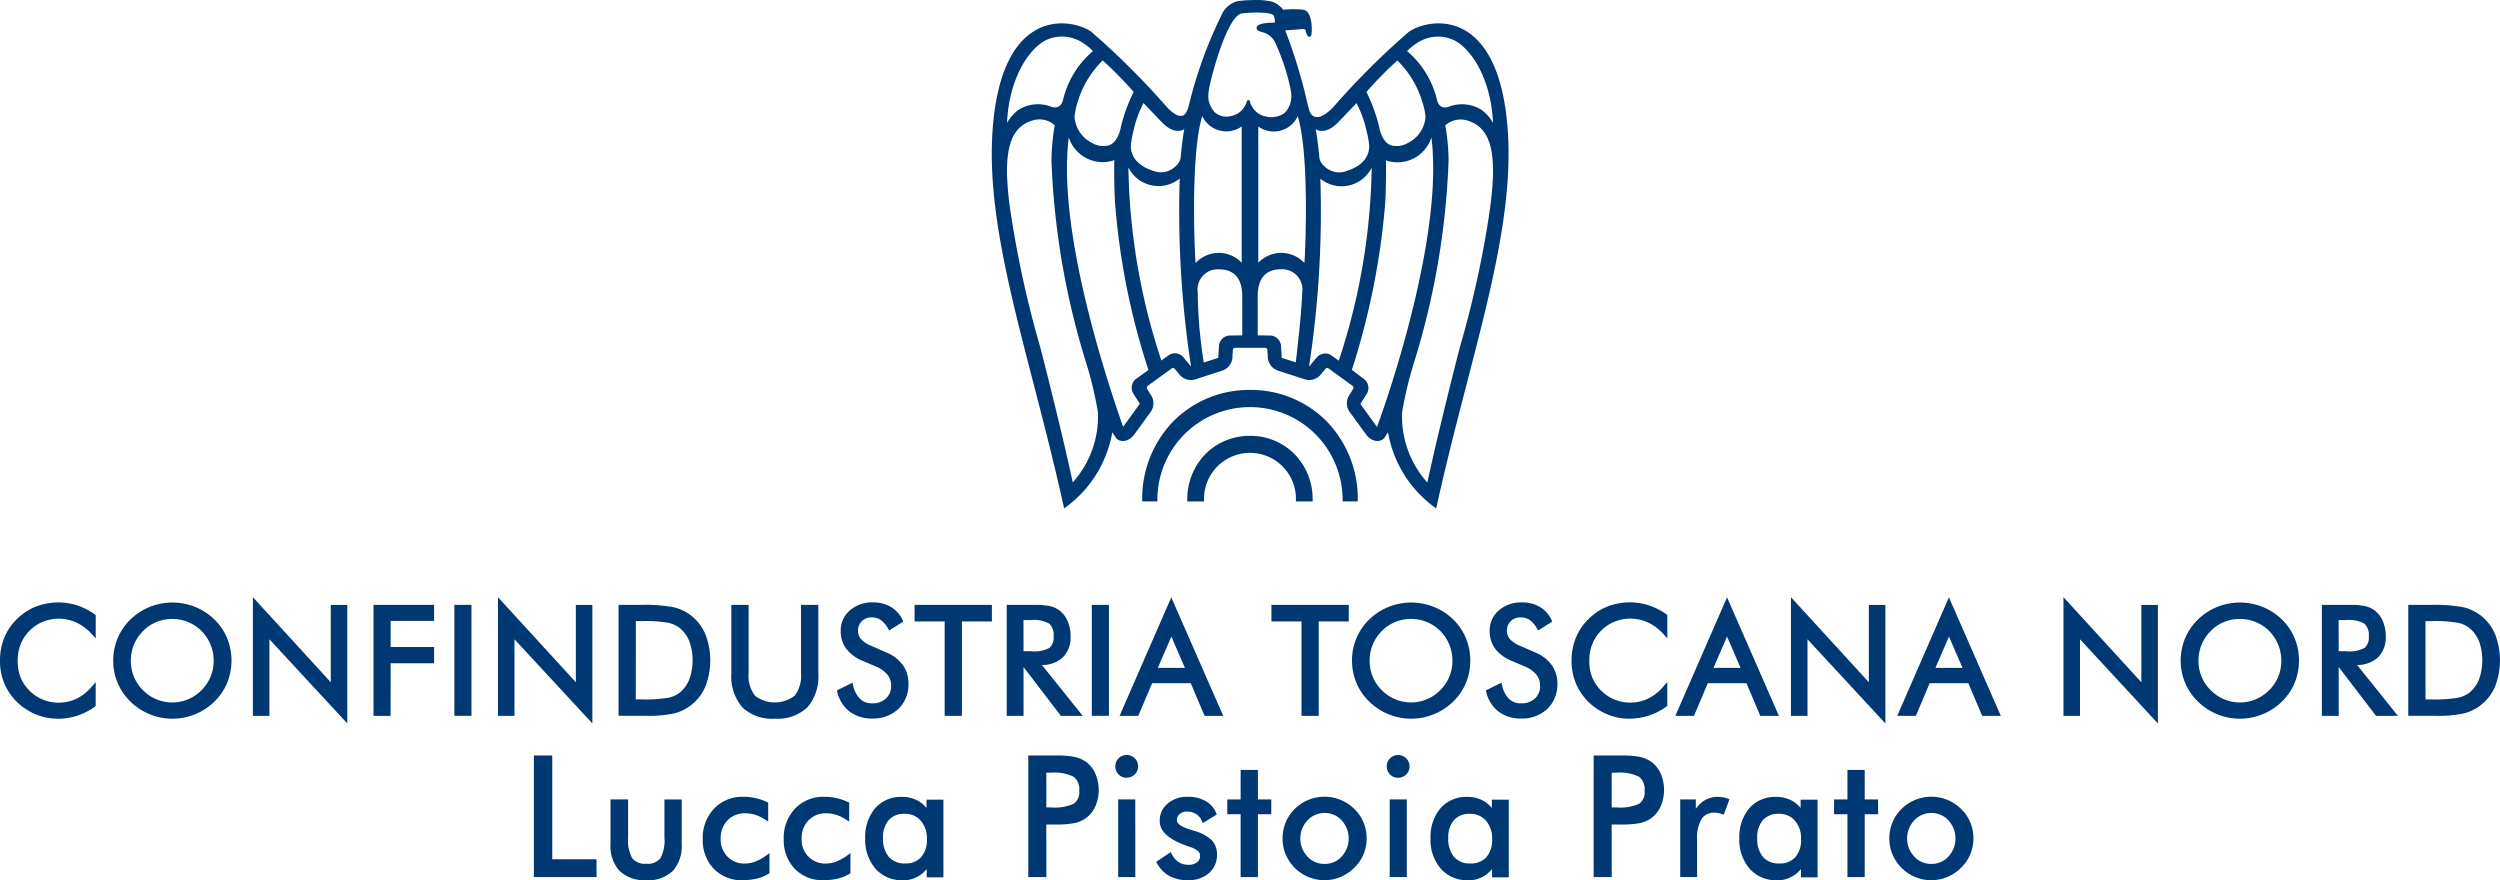
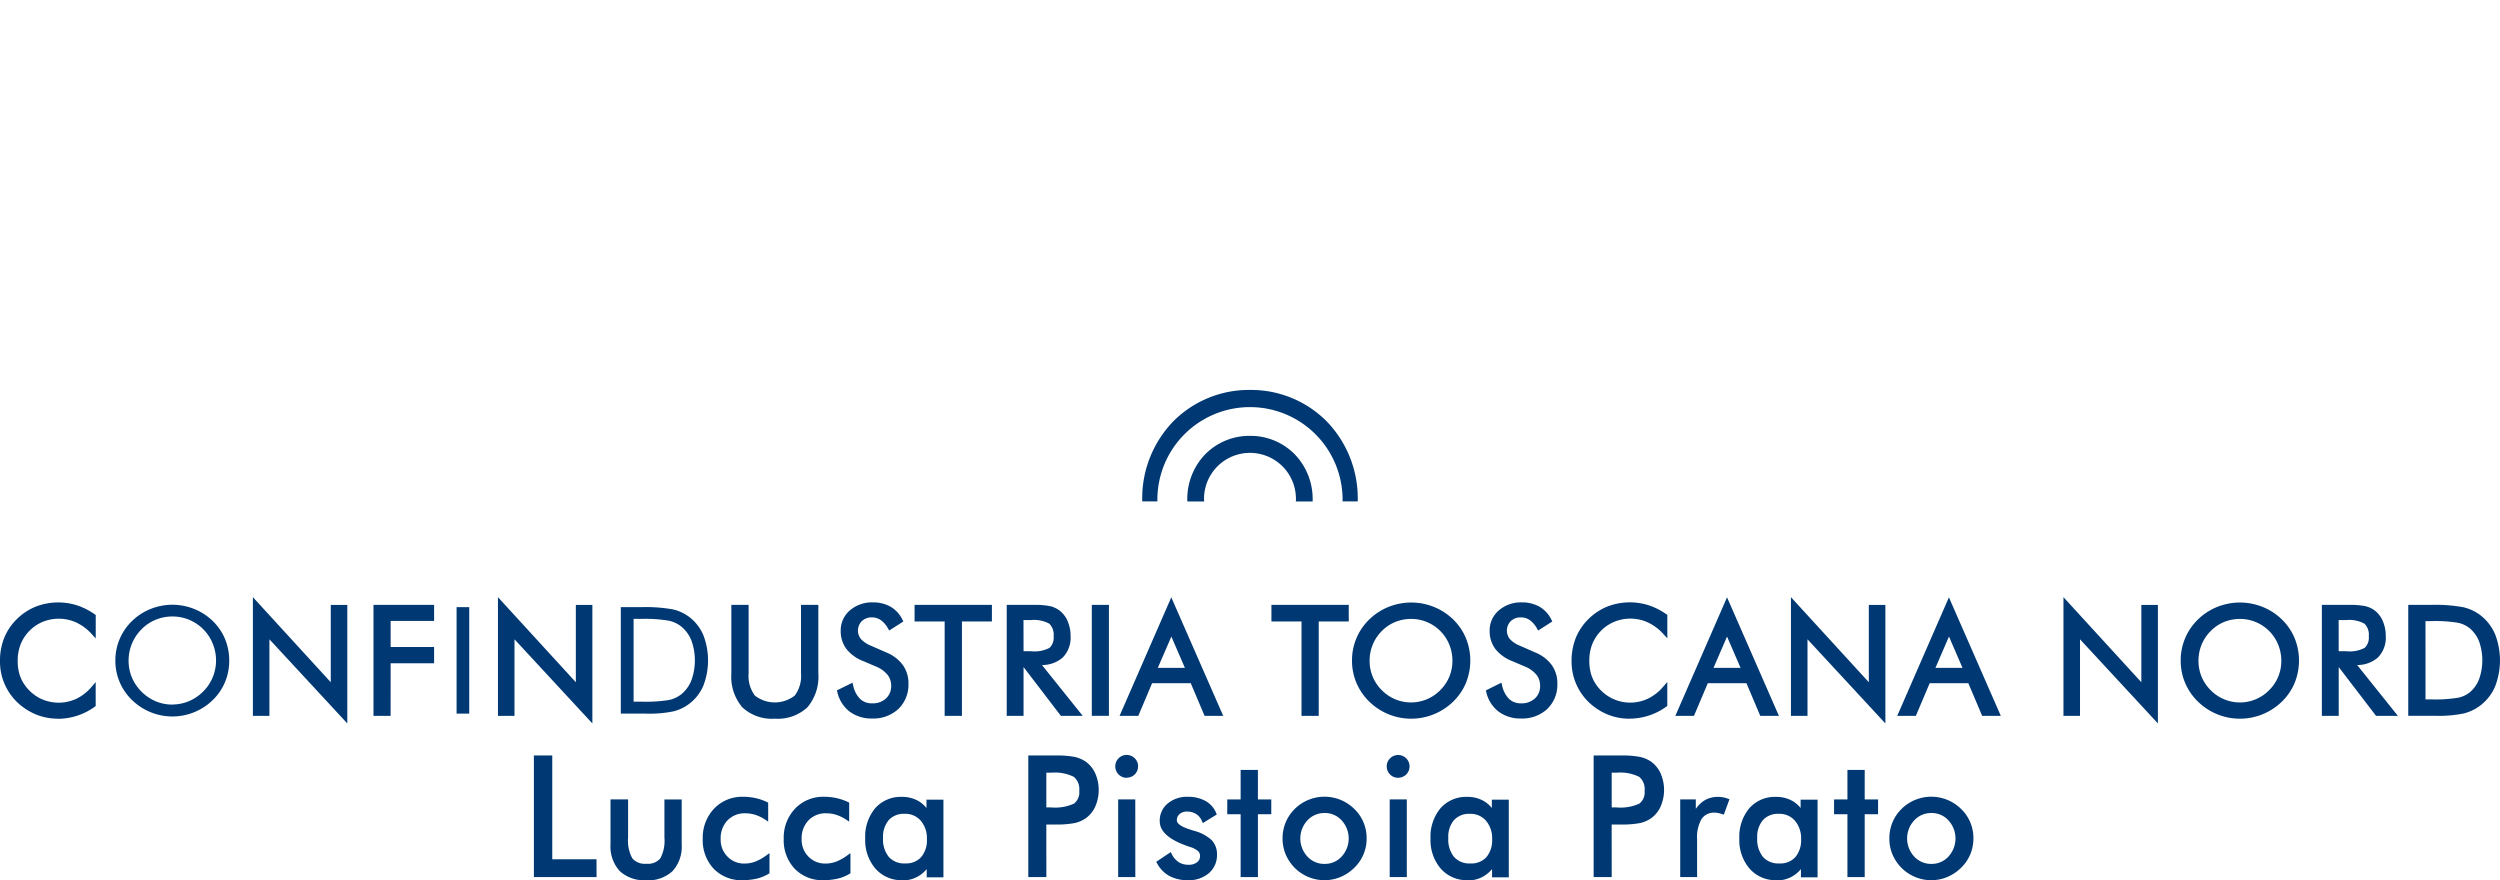
<svg xmlns="http://www.w3.org/2000/svg" width="149.58" height="52.664" viewBox="0 0 149.58 52.664">
  <defs>
    <clipPath id="a">
      <rect width="149.58" height="52.664" fill="none" />
    </clipPath>
  </defs>
  <g clip-path="url(#a)">
    <path d="M5.91,123.177a3.062,3.062,0,0,0-.975-.733,2.711,2.711,0,0,0-1.144-.238,2.565,2.565,0,0,0-1.819.774,2.542,2.542,0,0,0-.548.847,2.811,2.811,0,0,0-.183,1.033,2.935,2.935,0,0,0,.109.818,2.327,2.327,0,0,0,.326.687,2.645,2.645,0,0,0,.943.838,2.552,2.552,0,0,0,1.207.293,2.556,2.556,0,0,0,1.131-.252,2.951,2.951,0,0,0,.953-.753V127.5a3.612,3.612,0,0,1-1.02.52,3.661,3.661,0,0,1-1.129.176,3.266,3.266,0,0,1-.983-.149,3.341,3.341,0,0,1-.9-.438A3.238,3.238,0,0,1,.449,124.87,3.5,3.5,0,0,1,.7,123.532a3.211,3.211,0,0,1,.75-1.095,3.262,3.262,0,0,1,1.079-.7,3.488,3.488,0,0,1,1.292-.233,3.443,3.443,0,0,1,1.07.168,3.852,3.852,0,0,1,1.022.52Z" transform="translate(-0.315 -85.327)" fill="#003873" />
-     <path d="M3.445,128.012a3.422,3.422,0,0,1-1.023-.156,3.481,3.481,0,0,1-.932-.456A3.372,3.372,0,0,1,0,124.554a3.646,3.646,0,0,1,.256-1.388,3.357,3.357,0,0,1,.781-1.14A3.4,3.4,0,0,1,2.16,121.3a3.73,3.73,0,0,1,2.453-.068,4.013,4.013,0,0,1,1.058.537l.057.04v1.4l-.232-.252a2.953,2.953,0,0,0-.932-.7,2.54,2.54,0,0,0-2.023-.032,2.391,2.391,0,0,0-.788.54,2.424,2.424,0,0,0-.52.8,2.694,2.694,0,0,0-.174.984,2.806,2.806,0,0,0,.1.781,2.2,2.2,0,0,0,.308.648,2.528,2.528,0,0,0,.895.8,2.522,2.522,0,0,0,2.218.038,2.822,2.822,0,0,0,.91-.719l.235-.274v1.434l-.055.04a3.76,3.76,0,0,1-1.057.539,3.808,3.808,0,0,1-1.171.183M3.5,121.32a3.364,3.364,0,0,0-1.243.224,3.134,3.134,0,0,0-1.035.674A3.089,3.089,0,0,0,.5,123.267a3.374,3.374,0,0,0-.237,1.287,3.108,3.108,0,0,0,1.374,2.627,3.213,3.213,0,0,0,.86.42,3.389,3.389,0,0,0,2.032-.026,3.5,3.5,0,0,0,.927-.462v-.6a2.953,2.953,0,0,1-.761.537,2.7,2.7,0,0,1-1.189.266,2.7,2.7,0,0,1-1.269-.308,2.79,2.79,0,0,1-.99-.88,2.461,2.461,0,0,1-.345-.726,3.065,3.065,0,0,1-.114-.855,2.956,2.956,0,0,1,.192-1.081,2.7,2.7,0,0,1,1.453-1.491,2.805,2.805,0,0,1,2.239.035,3.021,3.021,0,0,1,.785.532v-.595a3.7,3.7,0,0,0-.93-.463,3.331,3.331,0,0,0-1.03-.162" transform="translate(0 -85.012)" fill="#003873" />
+     <path d="M3.445,128.012a3.422,3.422,0,0,1-1.023-.156,3.481,3.481,0,0,1-.932-.456A3.372,3.372,0,0,1,0,124.554a3.646,3.646,0,0,1,.256-1.388,3.357,3.357,0,0,1,.781-1.14A3.4,3.4,0,0,1,2.16,121.3a3.73,3.73,0,0,1,2.453-.068,4.013,4.013,0,0,1,1.058.537l.057.04v1.4l-.232-.252a2.953,2.953,0,0,0-.932-.7,2.54,2.54,0,0,0-2.023-.032,2.391,2.391,0,0,0-.788.54,2.424,2.424,0,0,0-.52.8,2.694,2.694,0,0,0-.174.984,2.806,2.806,0,0,0,.1.781,2.2,2.2,0,0,0,.308.648,2.528,2.528,0,0,0,.895.8,2.522,2.522,0,0,0,2.218.038,2.822,2.822,0,0,0,.91-.719l.235-.274v1.434l-.055.04a3.76,3.76,0,0,1-1.057.539,3.808,3.808,0,0,1-1.171.183M3.5,121.32a3.364,3.364,0,0,0-1.243.224,3.134,3.134,0,0,0-1.035.674A3.089,3.089,0,0,0,.5,123.267a3.374,3.374,0,0,0-.237,1.287,3.108,3.108,0,0,0,1.374,2.627,3.213,3.213,0,0,0,.86.42,3.389,3.389,0,0,0,2.032-.026,3.5,3.5,0,0,0,.927-.462v-.6a2.953,2.953,0,0,1-.761.537,2.7,2.7,0,0,1-1.189.266,2.7,2.7,0,0,1-1.269-.308,2.79,2.79,0,0,1-.99-.88,2.461,2.461,0,0,1-.345-.726,3.065,3.065,0,0,1-.114-.855,2.956,2.956,0,0,1,.192-1.081,2.7,2.7,0,0,1,1.453-1.491,2.805,2.805,0,0,1,2.239.035,3.021,3.021,0,0,1,.785.532v-.595" transform="translate(0 -85.012)" fill="#003873" />
    <path d="M30.006,124.873a3.313,3.313,0,0,1-.252,1.288,3.225,3.225,0,0,1-.736,1.075,3.458,3.458,0,0,1-4.824,0,3.244,3.244,0,0,1-1-2.363,3.254,3.254,0,0,1,1-2.371,3.4,3.4,0,0,1,1.106-.718,3.5,3.5,0,0,1,2.61,0,3.4,3.4,0,0,1,1.108.718,3.224,3.224,0,0,1,.736,1.077,3.343,3.343,0,0,1,.252,1.294M26.6,127.5a2.56,2.56,0,0,0,.995-.2,2.648,2.648,0,0,0,.851-.577,2.576,2.576,0,0,0,.571-.849,2.608,2.608,0,0,0,.2-1.005,2.656,2.656,0,0,0-.2-1.018,2.594,2.594,0,0,0-2.414-1.618,2.617,2.617,0,0,0-1.007.2,2.506,2.506,0,0,0-.84.57,2.627,2.627,0,0,0-.571.857,2.655,2.655,0,0,0-.2,1.014,2.591,2.591,0,0,0,.194,1,2.706,2.706,0,0,0,1.424,1.431,2.553,2.553,0,0,0,1,.2" transform="translate(-16.291 -85.348)" fill="#003873" />
-     <path d="M26.287,128.035a3.583,3.583,0,0,1-2.5-1.017,3.376,3.376,0,0,1-1.038-2.459,3.436,3.436,0,0,1,.266-1.342,3.4,3.4,0,0,1,.772-1.125,3.548,3.548,0,0,1,1.149-.746,3.646,3.646,0,0,1,2.71,0,3.55,3.55,0,0,1,1.151.746,3.372,3.372,0,0,1,.766,1.122,3.562,3.562,0,0,1,0,2.685,3.368,3.368,0,0,1-.766,1.119,3.6,3.6,0,0,1-2.509,1.017m0-6.683a3.345,3.345,0,0,0-1.252.243,3.281,3.281,0,0,0-1.063.69,3.133,3.133,0,0,0-.712,1.037,3.24,3.24,0,0,0,0,2.469,3.131,3.131,0,0,0,.712,1.035,3.329,3.329,0,0,0,4.637,0,3.11,3.11,0,0,0,.706-1.03,3.294,3.294,0,0,0,0-2.479,3.1,3.1,0,0,0-.706-1.032,3.283,3.283,0,0,0-1.064-.69,3.378,3.378,0,0,0-1.258-.242m0,5.97a2.7,2.7,0,0,1-1.047-.206,2.837,2.837,0,0,1-1.5-1.5,2.732,2.732,0,0,1-.2-1.051,2.8,2.8,0,0,1,.206-1.064,2.763,2.763,0,0,1,.6-.9,2.645,2.645,0,0,1,.884-.6,2.813,2.813,0,0,1,2.108,0,2.77,2.77,0,0,1,1.488,1.5,2.8,2.8,0,0,1,.208,1.069,2.749,2.749,0,0,1-.206,1.056,2.715,2.715,0,0,1-.6.893,2.787,2.787,0,0,1-.894.605,2.705,2.705,0,0,1-1.047.208m0-5.265a2.492,2.492,0,0,0-.956.185,2.379,2.379,0,0,0-.8.54,2.5,2.5,0,0,0-.543.814,2.533,2.533,0,0,0-.186.963,2.444,2.444,0,0,0,.728,1.759,2.45,2.45,0,0,0,3.5,0,2.452,2.452,0,0,0,.542-.805,2.485,2.485,0,0,0,.186-.954,2.532,2.532,0,0,0-.188-.967,2.46,2.46,0,0,0-2.29-1.536" transform="translate(-15.975 -85.034)" fill="#003873" />
    <path d="M51.268,127.788v-6.622l4.66,5.091v-4.838h.722v6.618L51.991,123v4.786Z" transform="translate(-36.004 -85.091)" fill="#003873" />
    <path d="M56.469,127.565l-4.66-5.034v4.579H50.82v-7.1l4.66,5.091v-4.628h.989Zm-4.927-5.716,4.66,5.034V120.74h-.455v5.049l-4.66-5.091v6.145h.455Z" transform="translate(-35.689 -84.28)" fill="#003873" />
    <path d="M75.508,128.383v-6.37h3.359v.692h-2.6v1.827h2.6v.705h-2.6v3.146Z" transform="translate(-53.027 -85.687)" fill="#003873" />
    <path d="M76.083,128.2H75.059v-6.638h3.626v.96h-2.6v1.56h2.6v.972h-2.6Zm-.757-.267h.49v-3.146h2.6v-.437h-2.6v-2.095h2.6v-.425H75.326Z" transform="translate(-52.712 -85.37)" fill="#003873" />
    <rect width="0.757" height="6.37" transform="translate(27.318 36.327)" fill="#003873" />
-     <path d="M92.332,128.2H91.308v-6.638h1.024Zm-.757-.268h.49v-6.1h-.49Z" transform="translate(-64.123 -85.371)" fill="#003873" />
    <path d="M100.519,127.788v-6.622l4.66,5.091v-4.838h.722v6.618L101.241,123v4.786Z" transform="translate(-70.591 -85.091)" fill="#003873" />
    <path d="M105.719,127.565l-4.66-5.034v4.579h-.989v-7.1l4.66,5.091v-4.628h.989Zm-4.927-5.716,4.66,5.034V120.74H105v5.049l-4.66-5.091v6.145h.455Z" transform="translate(-70.276 -84.28)" fill="#003873" />
    <path d="M124.758,128.383v-6.37h1.223a9.07,9.07,0,0,1,1.912.138,2.6,2.6,0,0,1,.973.459,2.676,2.676,0,0,1,.831,1.079,4.2,4.2,0,0,1,0,3.022,2.65,2.65,0,0,1-.834,1.077,2.6,2.6,0,0,1-.95.459,7.288,7.288,0,0,1-1.66.137h-1.5Zm.766-.714h.483a8.648,8.648,0,0,0,1.627-.1,1.783,1.783,0,0,0,.753-.351,2.064,2.064,0,0,0,.6-.841,3.523,3.523,0,0,0,0-2.358,2.081,2.081,0,0,0-.6-.838,1.783,1.783,0,0,0-.764-.358,8.232,8.232,0,0,0-1.616-.107h-.483Z" transform="translate(-87.614 -85.686)" fill="#003873" />
-     <path d="M125.939,128.2h-1.63v-6.638h1.356a9.2,9.2,0,0,1,1.944.142,2.726,2.726,0,0,1,1.022.482,2.819,2.819,0,0,1,.873,1.132,4.33,4.33,0,0,1,0,3.127,2.791,2.791,0,0,1-.876,1.13,2.735,2.735,0,0,1-1,.483,7.328,7.328,0,0,1-1.694.141m-1.363-.268h1.363a7.227,7.227,0,0,0,1.627-.132,2.468,2.468,0,0,0,.9-.436,2.528,2.528,0,0,0,.793-1.024,4.066,4.066,0,0,0,0-2.916,2.554,2.554,0,0,0-.79-1.026,2.467,2.467,0,0,0-.923-.435,9.008,9.008,0,0,0-1.88-.134h-1.089Zm1.115-.446h-.616v-5.223h.616a8.261,8.261,0,0,1,1.646.111,1.922,1.922,0,0,1,.82.386,2.227,2.227,0,0,1,.637.891,3.655,3.655,0,0,1,0,2.457,2.2,2.2,0,0,1-.634.894,1.925,1.925,0,0,1-.809.379,8.661,8.661,0,0,1-1.657.105m-.349-.267h.349a8.6,8.6,0,0,0,1.6-.1,1.659,1.659,0,0,0,.7-.323,1.942,1.942,0,0,0,.557-.788,3.387,3.387,0,0,0,0-2.259,1.962,1.962,0,0,0-.56-.785,1.653,1.653,0,0,0-.708-.33,8.167,8.167,0,0,0-1.586-.1h-.349Z" transform="translate(-87.299 -85.371)" fill="#003873" />
    <path d="M147.422,122.013h.766v3.964a2.066,2.066,0,0,0,.411,1.418,2.066,2.066,0,0,0,2.581,0,2.066,2.066,0,0,0,.411-1.418v-3.964h.77v3.964a2.7,2.7,0,0,1-.615,1.934,3,3,0,0,1-3.707,0,2.7,2.7,0,0,1-.616-1.934Z" transform="translate(-103.53 -85.686)" fill="#003873" />
    <path d="M149.574,128.371a2.589,2.589,0,0,1-1.947-.683,2.836,2.836,0,0,1-.653-2.027v-4.1h1.033v4.1a1.953,1.953,0,0,0,.376,1.329,1.942,1.942,0,0,0,2.383,0,1.953,1.953,0,0,0,.376-1.329v-4.1h1.037v4.1a2.84,2.84,0,0,1-.652,2.027,2.6,2.6,0,0,1-1.953.683m-2.333-6.54v3.83a2.585,2.585,0,0,0,.579,1.842,2.872,2.872,0,0,0,3.514,0,2.588,2.588,0,0,0,.578-1.842v-3.83h-.5v3.83a2.2,2.2,0,0,1-.445,1.509,2.193,2.193,0,0,1-2.779,0,2.2,2.2,0,0,1-.446-1.509v-3.83Z" transform="translate(-103.216 -85.371)" fill="#003873" />
    <path d="M171.446,124.487a2.16,2.16,0,0,1,.937.705,1.735,1.735,0,0,1,.316,1.04,1.874,1.874,0,0,1-.559,1.417,2.289,2.289,0,0,1-2.743.152,1.9,1.9,0,0,1-.687-1.095l.687-.339a1.71,1.71,0,0,0,.459.877,1.13,1.13,0,0,0,.8.3,1.3,1.3,0,0,0,.922-.328,1.115,1.115,0,0,0,.353-.855,1.167,1.167,0,0,0-.246-.741,1.866,1.866,0,0,0-.742-.534l-.774-.331a2.2,2.2,0,0,1-.947-.683,1.628,1.628,0,0,1-.311-1,1.43,1.43,0,0,1,.5-1.123,1.879,1.879,0,0,1,1.288-.444,1.953,1.953,0,0,1,.994.244,1.657,1.657,0,0,1,.654.718l-.626.4a1.632,1.632,0,0,0-.479-.55,1.035,1.035,0,0,0-.6-.181.965.965,0,0,0-.7.261.941.941,0,0,0-.063,1.253,1.733,1.733,0,0,0,.648.439Z" transform="translate(-118.48 -85.327)" fill="#003873" />
    <path d="M170.29,128a2.172,2.172,0,0,1-1.342-.412,2.041,2.041,0,0,1-.737-1.169l-.026-.1.934-.461.039.163a1.589,1.589,0,0,0,.42.81.991.991,0,0,0,.712.262,1.162,1.162,0,0,0,.832-.292.982.982,0,0,0,.31-.758,1.041,1.041,0,0,0-.218-.659,1.742,1.742,0,0,0-.69-.493l-.773-.33a2.339,2.339,0,0,1-1-.726,1.768,1.768,0,0,1-.337-1.081,1.564,1.564,0,0,1,.55-1.223,2.018,2.018,0,0,1,1.376-.478,2.1,2.1,0,0,1,1.061.262,1.8,1.8,0,0,1,.707.774l.053.107-.846.54-.07-.121a1.509,1.509,0,0,0-.438-.506.9.9,0,0,0-.525-.158.829.829,0,0,0-.605.224.806.806,0,0,0-.054,1.07,1.618,1.618,0,0,0,.6.4l.91.4a2.3,2.3,0,0,1,.993.75,1.873,1.873,0,0,1,.341,1.118,2.012,2.012,0,0,1-.6,1.513,2.188,2.188,0,0,1-1.574.574m-1.791-1.542a1.741,1.741,0,0,0,.61.917,2.157,2.157,0,0,0,2.57-.142,1.731,1.731,0,0,0,.518-1.32,1.61,1.61,0,0,0-.291-.962,2.036,2.036,0,0,0-.881-.66h0l-.909-.4a1.869,1.869,0,0,1-.7-.476,1.074,1.074,0,0,1,.073-1.436,1.1,1.1,0,0,1,.79-.3,1.173,1.173,0,0,1,.676.2,1.658,1.658,0,0,1,.446.474l.408-.26a1.509,1.509,0,0,0-.545-.557,1.835,1.835,0,0,0-.927-.225,1.737,1.737,0,0,0-1.2.411,1.292,1.292,0,0,0-.459,1.022,1.487,1.487,0,0,0,.285.921,2.081,2.081,0,0,0,.89.639l.776.331a2.007,2.007,0,0,1,.794.574,1.3,1.3,0,0,1,.274.824,1.251,1.251,0,0,1-.395.953,1.437,1.437,0,0,1-1.014.364,1.264,1.264,0,0,1-.894-.334,1.74,1.74,0,0,1-.454-.783Z" transform="translate(-118.112 -85.011)" fill="#003873" />
    <path d="M186.043,128.383v-5.648h-1.8v-.722h4.36v.722h-1.793v5.648Z" transform="translate(-129.387 -85.687)" fill="#003873" />
    <path d="M186.626,128.2h-1.033v-5.648h-1.8v-.99h4.627v.99h-1.793Zm-.766-.267h.5v-5.648h1.793v-.455h-4.093v.455h1.8Z" transform="translate(-129.072 -85.37)" fill="#003873" />
    <path d="M202.766,128.384v-6.37h1.5a4.42,4.42,0,0,1,.938.072,1.378,1.378,0,0,1,.524.246,1.447,1.447,0,0,1,.439.594,2.1,2.1,0,0,1,.157.824,1.545,1.545,0,0,1-.438,1.19,1.816,1.816,0,0,1-1.281.406h-.135l2.432,3.037h-.962l-2.323-3.037h-.109v3.037Zm.74-5.73v2.132h.579a2.121,2.121,0,0,0,1.188-.228.944.944,0,0,0,.3-.8,1.038,1.038,0,0,0-.309-.859,2,2,0,0,0-1.179-.246Z" transform="translate(-142.397 -85.687)" fill="#003873" />
    <path d="M206.862,128.2h-1.306l-2.233-2.918V128.2h-1.007v-6.638h1.63a4.458,4.458,0,0,1,.969.076,1.512,1.512,0,0,1,.574.27,1.587,1.587,0,0,1,.481.648,2.244,2.244,0,0,1,.167.876,1.68,1.68,0,0,1-.481,1.289,1.866,1.866,0,0,1-1.231.439Zm-1.174-.267h.618l-2.432-3.037h.413a1.7,1.7,0,0,0,1.19-.37,1.408,1.408,0,0,0,.4-1.093,1.98,1.98,0,0,0-.146-.772,1.323,1.323,0,0,0-.4-.541,1.248,1.248,0,0,0-.473-.221,4.3,4.3,0,0,0-.907-.068h-1.363v6.1h.472V124.9h.308Zm-1.919-3.331h-.712v-2.4h.712a2.086,2.086,0,0,1,1.262.276,1.164,1.164,0,0,1,.359.963,1.073,1.073,0,0,1-.353.905,2.206,2.206,0,0,1-1.269.255m-.445-.267h.445a1.937,1.937,0,0,0,1.107-.2.827.827,0,0,0,.247-.693.922.922,0,0,0-.258-.754,1.9,1.9,0,0,0-1.1-.217h-.445Z" transform="translate(-142.082 -85.37)" fill="#003873" />
    <rect width="0.757" height="6.37" transform="translate(65.458 36.327)" fill="#003873" />
    <path d="M220.435,128.2h-1.024v-6.638h1.024Zm-.757-.268h.49v-6.1h-.49Z" transform="translate(-154.086 -85.371)" fill="#003873" />
    <path d="M228.576,121.165l2.9,6.622h-.822l-.827-1.953h-2.489l-.827,1.953h-.822Zm0,1.675-1.014,2.345h2.028Z" transform="translate(-158.494 -85.091)" fill="#003873" />
    <path d="M231.2,127.134h-1.115l-.827-1.954h-2.312l-.826,1.954H225l3.093-7.09Zm-.938-.268h.53l-2.693-6.155-2.685,6.155h.53l.827-1.953h2.666Zm-.947-2.334h-2.434l1.217-2.816Zm-2.028-.267h1.621l-.81-1.874Z" transform="translate(-158.013 -84.304)" fill="#003873" />
    <path d="M257.746,128.383v-5.648h-1.8v-.722h4.36v.722h-1.793v5.648Z" transform="translate(-179.743 -85.687)" fill="#003873" />
    <path d="M258.33,128.2H257.3v-5.648h-1.8v-.99h4.627v.99H258.33Zm-.766-.267h.5v-5.648h1.793v-.455h-4.092v.455h1.8Z" transform="translate(-179.428 -85.37)" fill="#003873" />
    <path d="M278.961,124.873a3.312,3.312,0,0,1-.252,1.288,3.225,3.225,0,0,1-.736,1.075,3.458,3.458,0,0,1-4.824,0,3.243,3.243,0,0,1-1-2.363,3.254,3.254,0,0,1,1-2.371,3.4,3.4,0,0,1,1.106-.718,3.5,3.5,0,0,1,2.61,0,3.4,3.4,0,0,1,1.108.718,3.224,3.224,0,0,1,.736,1.077,3.343,3.343,0,0,1,.252,1.294m-3.4,2.628a2.561,2.561,0,0,0,.995-.2,2.648,2.648,0,0,0,.851-.577,2.577,2.577,0,0,0,.571-.849,2.608,2.608,0,0,0,.2-1.005,2.656,2.656,0,0,0-.2-1.018,2.594,2.594,0,0,0-2.414-1.618,2.617,2.617,0,0,0-1.007.2,2.506,2.506,0,0,0-.84.57,2.626,2.626,0,0,0-.571.857,2.655,2.655,0,0,0-.2,1.014,2.591,2.591,0,0,0,.194,1,2.705,2.705,0,0,0,1.424,1.431,2.553,2.553,0,0,0,1,.2" transform="translate(-191.125 -85.348)" fill="#003873" />
    <path d="M275.241,128.035a3.585,3.585,0,0,1-2.5-1.017,3.379,3.379,0,0,1-1.038-2.459,3.387,3.387,0,0,1,1.038-2.467,3.542,3.542,0,0,1,1.149-.746,3.646,3.646,0,0,1,2.71,0,3.548,3.548,0,0,1,1.151.746,3.363,3.363,0,0,1,.766,1.122,3.559,3.559,0,0,1,0,2.685,3.367,3.367,0,0,1-.766,1.119,3.607,3.607,0,0,1-2.509,1.017m0-6.683a3.347,3.347,0,0,0-1.252.243,3.277,3.277,0,0,0-1.063.69,3.123,3.123,0,0,0-.712,1.037,3.242,3.242,0,0,0,0,2.469,3.128,3.128,0,0,0,.712,1.035,3.329,3.329,0,0,0,4.637,0,3.1,3.1,0,0,0,.706-1.03,3.3,3.3,0,0,0,0-2.479,3.091,3.091,0,0,0-.706-1.032,3.281,3.281,0,0,0-1.065-.69,3.379,3.379,0,0,0-1.258-.242m0,5.97a2.7,2.7,0,0,1-1.047-.206,2.835,2.835,0,0,1-1.5-1.5,2.73,2.73,0,0,1-.2-1.051,2.748,2.748,0,0,1,.805-1.965,2.648,2.648,0,0,1,.884-.6,2.811,2.811,0,0,1,2.108,0,2.766,2.766,0,0,1,1.487,1.5,2.8,2.8,0,0,1,.209,1.069,2.751,2.751,0,0,1-.206,1.056,2.722,2.722,0,0,1-.6.892,2.79,2.79,0,0,1-.894.605,2.707,2.707,0,0,1-1.047.208m0-5.265a2.493,2.493,0,0,0-.956.185,2.381,2.381,0,0,0-.8.54,2.5,2.5,0,0,0-.543.814,2.537,2.537,0,0,0-.185.963,2.444,2.444,0,0,0,.727,1.759,2.45,2.45,0,0,0,3.5,0,2.453,2.453,0,0,0,.542-.805,2.485,2.485,0,0,0,.186-.954,2.533,2.533,0,0,0-.188-.967,2.46,2.46,0,0,0-2.29-1.536" transform="translate(-190.809 -85.034)" fill="#003873" />
    <path d="M301.855,124.487a2.16,2.16,0,0,1,.937.705,1.735,1.735,0,0,1,.316,1.04,1.874,1.874,0,0,1-.559,1.417,2.289,2.289,0,0,1-2.743.152,1.9,1.9,0,0,1-.687-1.095l.687-.339a1.71,1.71,0,0,0,.459.877,1.13,1.13,0,0,0,.8.3,1.3,1.3,0,0,0,.922-.328,1.115,1.115,0,0,0,.353-.855,1.168,1.168,0,0,0-.246-.741,1.866,1.866,0,0,0-.742-.534l-.774-.331a2.2,2.2,0,0,1-.947-.683,1.628,1.628,0,0,1-.311-1,1.43,1.43,0,0,1,.5-1.123,1.879,1.879,0,0,1,1.288-.444,1.953,1.953,0,0,1,.994.244,1.657,1.657,0,0,1,.654.718l-.626.4a1.632,1.632,0,0,0-.479-.55,1.035,1.035,0,0,0-.6-.181.965.965,0,0,0-.7.261.941.941,0,0,0-.063,1.253,1.732,1.732,0,0,0,.648.439Z" transform="translate(-210.062 -85.327)" fill="#003873" />
    <path d="M300.7,128a2.171,2.171,0,0,1-1.342-.412,2.041,2.041,0,0,1-.737-1.169l-.026-.1.934-.461.039.163a1.587,1.587,0,0,0,.42.81.99.99,0,0,0,.712.262,1.162,1.162,0,0,0,.831-.292.981.981,0,0,0,.31-.758,1.039,1.039,0,0,0-.218-.659,1.739,1.739,0,0,0-.69-.493l-.773-.33a2.341,2.341,0,0,1-1-.726,1.768,1.768,0,0,1-.337-1.081,1.563,1.563,0,0,1,.551-1.223,2.015,2.015,0,0,1,1.376-.478,2.1,2.1,0,0,1,1.061.262,1.8,1.8,0,0,1,.707.774l.053.107-.846.54-.07-.121a1.513,1.513,0,0,0-.438-.506.9.9,0,0,0-.526-.158.831.831,0,0,0-.606.224.809.809,0,0,0-.054,1.07,1.619,1.619,0,0,0,.6.4l.909.4a2.3,2.3,0,0,1,.993.75,1.874,1.874,0,0,1,.341,1.118,2.01,2.01,0,0,1-.6,1.513A2.188,2.188,0,0,1,300.7,128m-1.791-1.542a1.743,1.743,0,0,0,.61.917,2.157,2.157,0,0,0,2.57-.142,1.732,1.732,0,0,0,.518-1.32,1.612,1.612,0,0,0-.291-.962,2.037,2.037,0,0,0-.882-.66h0l-.909-.4a1.873,1.873,0,0,1-.7-.476,1.074,1.074,0,0,1,.073-1.436,1.1,1.1,0,0,1,.79-.3,1.175,1.175,0,0,1,.676.2,1.661,1.661,0,0,1,.446.474l.408-.26a1.507,1.507,0,0,0-.545-.557,1.834,1.834,0,0,0-.927-.225,1.736,1.736,0,0,0-1.2.411,1.29,1.29,0,0,0-.459,1.022,1.487,1.487,0,0,0,.284.921,2.083,2.083,0,0,0,.891.639l.775.331a2,2,0,0,1,.794.574,1.3,1.3,0,0,1,.274.824,1.251,1.251,0,0,1-.395.953,1.437,1.437,0,0,1-1.013.364,1.263,1.263,0,0,1-.894-.334,1.74,1.74,0,0,1-.455-.783Z" transform="translate(-209.694 -85.011)" fill="#003873" />
    <path d="M321.739,123.177a3.062,3.062,0,0,0-.975-.733,2.711,2.711,0,0,0-1.144-.238,2.565,2.565,0,0,0-1.819.774,2.541,2.541,0,0,0-.548.847,2.811,2.811,0,0,0-.183,1.033,2.934,2.934,0,0,0,.109.818,2.326,2.326,0,0,0,.326.687,2.645,2.645,0,0,0,.943.838,2.645,2.645,0,0,0,2.338.041,2.951,2.951,0,0,0,.953-.753V127.5a3.612,3.612,0,0,1-1.02.52,3.661,3.661,0,0,1-1.129.176,3.266,3.266,0,0,1-.983-.149,3.34,3.34,0,0,1-.9-.438,3.239,3.239,0,0,1-1.431-2.737,3.5,3.5,0,0,1,.246-1.337,3.211,3.211,0,0,1,.75-1.095,3.262,3.262,0,0,1,1.079-.7,3.488,3.488,0,0,1,1.292-.233,3.443,3.443,0,0,1,1.07.168,3.852,3.852,0,0,1,1.022.52Z" transform="translate(-222.113 -85.327)" fill="#003873" />
    <path d="M319.273,128.012a3.421,3.421,0,0,1-1.023-.156,3.483,3.483,0,0,1-.932-.456,3.374,3.374,0,0,1-1.49-2.847,3.642,3.642,0,0,1,.257-1.388,3.361,3.361,0,0,1,.78-1.14,3.41,3.41,0,0,1,1.124-.731,3.727,3.727,0,0,1,2.453-.068,4.017,4.017,0,0,1,1.058.537l.057.04v1.4l-.232-.252a2.949,2.949,0,0,0-.932-.7,2.539,2.539,0,0,0-2.023-.032,2.391,2.391,0,0,0-.788.54,2.426,2.426,0,0,0-.52.8,2.692,2.692,0,0,0-.173.984,2.8,2.8,0,0,0,.1.781,2.191,2.191,0,0,0,.308.648,2.473,2.473,0,0,0,3.112.835,2.819,2.819,0,0,0,.91-.719l.236-.274v1.434l-.055.04a3.752,3.752,0,0,1-1.057.539,3.806,3.806,0,0,1-1.17.183m.056-6.692a3.369,3.369,0,0,0-1.243.224,3.145,3.145,0,0,0-1.035.674,3.093,3.093,0,0,0-.719,1.049,3.377,3.377,0,0,0-.236,1.287,3.1,3.1,0,0,0,1.374,2.627,3.211,3.211,0,0,0,.86.42,3.394,3.394,0,0,0,2.032-.026,3.5,3.5,0,0,0,.927-.462v-.6a2.947,2.947,0,0,1-.761.537,2.778,2.778,0,0,1-2.458-.043,2.785,2.785,0,0,1-.99-.88,2.47,2.47,0,0,1-.345-.726,3.079,3.079,0,0,1-.114-.855,2.954,2.954,0,0,1,.192-1.081,2.7,2.7,0,0,1,1.453-1.491,2.8,2.8,0,0,1,2.238.035,3.021,3.021,0,0,1,.785.531v-.595a3.694,3.694,0,0,0-.93-.463,3.328,3.328,0,0,0-1.03-.162" transform="translate(-221.797 -85.011)" fill="#003873" />
    <path d="M340.258,121.165l2.9,6.622h-.822l-.827-1.953h-2.489l-.827,1.953h-.822Zm0,1.675-1.014,2.345h2.028Z" transform="translate(-236.925 -85.091)" fill="#003873" />
    <path d="M342.879,127.134h-1.115l-.827-1.954h-2.312l-.827,1.954h-1.115l3.093-7.09Zm-.938-.268h.529l-2.693-6.155-2.686,6.155h.529l.827-1.953h2.666Zm-.947-2.334H338.56l1.217-2.816Zm-2.028-.267h1.62l-.81-1.874Z" transform="translate(-236.444 -84.304)" fill="#003873" />
    <path d="M360.361,127.788v-6.622l4.66,5.091v-4.838h.722v6.618L361.083,123v4.786Z" transform="translate(-253.071 -85.091)" fill="#003873" />
    <path d="M365.561,127.565l-4.66-5.034v4.579h-.99v-7.1l4.66,5.091v-4.628h.99Zm-4.928-5.716,4.66,5.034V120.74h-.455v5.049l-4.66-5.091v6.145h.455Z" transform="translate(-252.755 -84.28)" fill="#003873" />
    <path d="M384.849,121.165l2.9,6.622h-.822l-.827-1.953h-2.489l-.827,1.953h-.822Zm0,1.675-1.014,2.345h2.028Z" transform="translate(-268.24 -85.091)" fill="#003873" />
    <path d="M387.471,127.134h-1.116l-.827-1.954h-2.312l-.827,1.954h-1.115l3.093-7.09Zm-.938-.268h.53l-2.693-6.155-2.685,6.155h.53l.827-1.953h2.666Zm-.946-2.334h-2.435l1.217-2.816Zm-2.028-.267h1.621l-.81-1.874Z" transform="translate(-267.759 -84.304)" fill="#003873" />
    <path d="M415.126,127.788v-6.622l4.66,5.091v-4.838h.722v6.618L415.848,123v4.786Z" transform="translate(-291.531 -85.091)" fill="#003873" />
    <path d="M420.327,127.565l-4.66-5.034v4.579h-.99v-7.1l4.66,5.091v-4.628h.99Zm-4.927-5.716,4.66,5.034V120.74H419.6v5.049l-4.66-5.091v6.145h.455Z" transform="translate(-291.216 -84.28)" fill="#003873" />
    <path d="M445.5,124.873a3.314,3.314,0,0,1-.252,1.288,3.222,3.222,0,0,1-.736,1.075,3.458,3.458,0,0,1-4.824,0,3.242,3.242,0,0,1-1-2.363,3.253,3.253,0,0,1,1-2.371,3.4,3.4,0,0,1,1.106-.718,3.5,3.5,0,0,1,2.61,0,3.4,3.4,0,0,1,1.108.718,3.221,3.221,0,0,1,.736,1.077,3.344,3.344,0,0,1,.252,1.294m-3.4,2.628a2.559,2.559,0,0,0,.994-.2,2.645,2.645,0,0,0,.851-.577,2.572,2.572,0,0,0,.571-.849,2.6,2.6,0,0,0,.2-1.005,2.655,2.655,0,0,0-.2-1.018,2.593,2.593,0,0,0-2.414-1.618,2.617,2.617,0,0,0-1.007.2,2.509,2.509,0,0,0-.84.57,2.627,2.627,0,0,0-.571.857,2.655,2.655,0,0,0-.2,1.014,2.591,2.591,0,0,0,.194,1A2.7,2.7,0,0,0,441.1,127.3a2.554,2.554,0,0,0,1,.2" transform="translate(-308.078 -85.348)" fill="#003873" />
    <path d="M441.776,128.035a3.585,3.585,0,0,1-2.5-1.017,3.378,3.378,0,0,1-1.038-2.459,3.441,3.441,0,0,1,.266-1.342,3.4,3.4,0,0,1,.773-1.125,3.548,3.548,0,0,1,1.149-.746,3.647,3.647,0,0,1,2.71,0,3.547,3.547,0,0,1,1.151.746,3.367,3.367,0,0,1,.766,1.122,3.559,3.559,0,0,1,0,2.685,3.376,3.376,0,0,1-.766,1.119,3.6,3.6,0,0,1-2.509,1.017m0-6.683a3.349,3.349,0,0,0-1.253.243,3.284,3.284,0,0,0-1.063.69,3.132,3.132,0,0,0-.712,1.037,3.246,3.246,0,0,0,0,2.469,3.14,3.14,0,0,0,.712,1.035,3.33,3.33,0,0,0,4.638,0,3.1,3.1,0,0,0,.706-1.03,3.3,3.3,0,0,0,0-2.479,3.108,3.108,0,0,0-.706-1.032,3.285,3.285,0,0,0-1.065-.69,3.376,3.376,0,0,0-1.258-.242m0,5.97a2.7,2.7,0,0,1-1.047-.206,2.835,2.835,0,0,1-1.5-1.5,2.736,2.736,0,0,1-.2-1.051,2.794,2.794,0,0,1,.206-1.064,2.76,2.76,0,0,1,.6-.9,2.649,2.649,0,0,1,.883-.6,2.813,2.813,0,0,1,2.108,0,2.758,2.758,0,0,1,.891.6,2.728,2.728,0,0,1,.6.9,2.794,2.794,0,0,1,.209,1.069,2.715,2.715,0,0,1-.806,1.948,2.791,2.791,0,0,1-.894.605,2.7,2.7,0,0,1-1.046.208m0-5.265a2.5,2.5,0,0,0-.956.185,2.383,2.383,0,0,0-.795.54,2.5,2.5,0,0,0-.543.814,2.542,2.542,0,0,0-.185.963,2.439,2.439,0,0,0,.728,1.759,2.45,2.45,0,0,0,3.5,0,2.439,2.439,0,0,0,.727-1.759,2.535,2.535,0,0,0-.188-.967,2.46,2.46,0,0,0-2.29-1.536" transform="translate(-307.762 -85.034)" fill="#003873" />
    <path d="M467.057,128.384v-6.37h1.5a4.42,4.42,0,0,1,.938.072,1.378,1.378,0,0,1,.524.246,1.447,1.447,0,0,1,.44.594,2.1,2.1,0,0,1,.157.824,1.545,1.545,0,0,1-.438,1.19,1.816,1.816,0,0,1-1.281.406h-.135l2.432,3.037h-.962l-2.323-3.037H467.8v3.037Zm.74-5.73v2.132h.579a2.121,2.121,0,0,0,1.188-.228.944.944,0,0,0,.3-.8,1.038,1.038,0,0,0-.309-.859,2,2,0,0,0-1.179-.246Z" transform="translate(-328.001 -85.687)" fill="#003873" />
    <path d="M471.153,128.2h-1.306l-2.232-2.918V128.2h-1.008v-6.638h1.631a4.461,4.461,0,0,1,.97.076,1.519,1.519,0,0,1,.574.269,1.591,1.591,0,0,1,.481.648,2.25,2.25,0,0,1,.167.876,1.679,1.679,0,0,1-.481,1.289,1.866,1.866,0,0,1-1.231.439Zm-1.174-.267h.617l-2.432-3.037h.413a1.7,1.7,0,0,0,1.19-.37,1.408,1.408,0,0,0,.4-1.093,1.975,1.975,0,0,0-.146-.772,1.325,1.325,0,0,0-.4-.541,1.253,1.253,0,0,0-.473-.221,4.3,4.3,0,0,0-.907-.068h-1.363v6.1h.472V124.9h.308Zm-1.919-3.331h-.712v-2.4h.712a2.086,2.086,0,0,1,1.262.276,1.164,1.164,0,0,1,.359.963,1.072,1.072,0,0,1-.353.905,2.2,2.2,0,0,1-1.269.255m-.445-.267h.445a1.935,1.935,0,0,0,1.107-.2.827.827,0,0,0,.248-.693.922.922,0,0,0-.258-.754,1.9,1.9,0,0,0-1.1-.217h-.445Z" transform="translate(-327.685 -85.37)" fill="#003873" />
    <path d="M484.418,128.383v-6.37h1.223a9.075,9.075,0,0,1,1.912.138,2.6,2.6,0,0,1,.973.459,2.678,2.678,0,0,1,.831,1.079,4.193,4.193,0,0,1,0,3.022,2.649,2.649,0,0,1-.833,1.077,2.6,2.6,0,0,1-.951.459,7.287,7.287,0,0,1-1.661.137h-1.5Zm.766-.714h.483a8.648,8.648,0,0,0,1.627-.1,1.784,1.784,0,0,0,.753-.351,2.063,2.063,0,0,0,.6-.841,3.517,3.517,0,0,0,0-2.358,2.083,2.083,0,0,0-.6-.838,1.783,1.783,0,0,0-.764-.358,8.232,8.232,0,0,0-1.616-.107h-.483Z" transform="translate(-340.193 -85.686)" fill="#003873" />
    <path d="M485.6,128.2h-1.631v-6.638h1.357a9.2,9.2,0,0,1,1.944.142,2.738,2.738,0,0,1,1.022.482,2.826,2.826,0,0,1,.872,1.132,4.325,4.325,0,0,1,0,3.127,2.788,2.788,0,0,1-.875,1.13,2.741,2.741,0,0,1-1,.483,7.327,7.327,0,0,1-1.693.141m-1.363-.268H485.6a7.234,7.234,0,0,0,1.627-.132,2.473,2.473,0,0,0,.9-.436,2.527,2.527,0,0,0,.792-1.024,4.066,4.066,0,0,0,0-2.916,2.55,2.55,0,0,0-.79-1.026,2.471,2.471,0,0,0-.923-.435,9.006,9.006,0,0,0-1.88-.134h-1.089Zm1.115-.446h-.617v-5.223h.617a8.262,8.262,0,0,1,1.646.111,1.921,1.921,0,0,1,.82.386,2.23,2.23,0,0,1,.637.891,3.655,3.655,0,0,1,0,2.457,2.2,2.2,0,0,1-.635.894,1.925,1.925,0,0,1-.809.379,8.661,8.661,0,0,1-1.657.105m-.349-.267h.349a8.593,8.593,0,0,0,1.6-.1,1.662,1.662,0,0,0,.7-.323,1.948,1.948,0,0,0,.557-.788,3.4,3.4,0,0,0,0-2.259,1.965,1.965,0,0,0-.56-.785,1.656,1.656,0,0,0-.708-.33,8.172,8.172,0,0,0-1.586-.1H485Z" transform="translate(-339.878 -85.371)" fill="#003873" />
    <path d="M107.753,159.283v-7.007h.833v6.212h2.646v.795Z" transform="translate(-75.672 -106.939)" fill="#003873" />
    <path d="M111.051,159.1H107.3v-7.274h1.1v6.212h2.647Zm-3.479-.267h3.212v-.527h-2.647V152.1h-.565Z" transform="translate(-75.357 -106.625)" fill="#003873" />
    <path d="M123.924,161.1v2.154a2.3,2.3,0,0,0,.28,1.319,1.379,1.379,0,0,0,1.886,0,2.32,2.32,0,0,0,.276-1.324V161.1h.766v2.556a2.041,2.041,0,0,1-.508,1.5,2.019,2.019,0,0,1-1.493.509,2,2,0,0,1-1.483-.512,2.042,2.042,0,0,1-.508-1.5V161.1Z" transform="translate(-86.477 -113.137)" fill="#003873" />
    <path d="M124.815,165.485a2.131,2.131,0,0,1-1.578-.552,2.177,2.177,0,0,1-.547-1.592v-2.689h1.052v2.287a2.2,2.2,0,0,0,.254,1.24.987.987,0,0,0,.838.321.966.966,0,0,0,.833-.316,2.222,2.222,0,0,0,.249-1.244v-2.287h1.033v2.689a2.176,2.176,0,0,1-.547,1.6,2.154,2.154,0,0,1-1.588.549m-1.858-4.566v2.422a1.927,1.927,0,0,0,.47,1.4,1.881,1.881,0,0,0,1.388.472,1.9,1.9,0,0,0,1.4-.47,1.924,1.924,0,0,0,.47-1.407v-2.422h-.5v2.02a2.411,2.411,0,0,1-.3,1.4,1.5,1.5,0,0,1-2.1,0,2.389,2.389,0,0,1-.307-1.4v-2.02Z" transform="translate(-86.162 -112.821)" fill="#003873" />
    <path d="M145.4,164.069v.871a2.364,2.364,0,0,1-.667.266,3.49,3.49,0,0,1-.8.088,2.166,2.166,0,0,1-1.634-.643,2.339,2.339,0,0,1-.62-1.693,2.384,2.384,0,0,1,.641-1.72,2.178,2.178,0,0,1,1.642-.668,3.279,3.279,0,0,1,.71.077,2.97,2.97,0,0,1,.654.224v.8a2.468,2.468,0,0,0-.594-.285,2.034,2.034,0,0,0-.622-.1,1.563,1.563,0,0,0-1.182.462,1.692,1.692,0,0,0-.445,1.228,1.547,1.547,0,0,0,.447,1.13,1.512,1.512,0,0,0,1.123.454,1.925,1.925,0,0,0,.665-.119,2.9,2.9,0,0,0,.685-.378" transform="translate(-99.496 -112.764)" fill="#003873" />
    <path d="M143.617,165.114a2.3,2.3,0,0,1-1.731-.684,2.478,2.478,0,0,1-.657-1.785,2.522,2.522,0,0,1,.679-1.813,2.315,2.315,0,0,1,1.738-.709,3.416,3.416,0,0,1,.739.079,3.094,3.094,0,0,1,.683.235l.076.036v1.134l-.206-.134a2.346,2.346,0,0,0-.562-.269,1.914,1.914,0,0,0-.581-.092,1.422,1.422,0,0,0-1.085.421,1.551,1.551,0,0,0-.408,1.135,1.407,1.407,0,0,0,.409,1.036,1.37,1.37,0,0,0,1.027.414,1.8,1.8,0,0,0,.619-.111,2.807,2.807,0,0,0,.653-.361l.212-.152V164.7l-.065.039a2.5,2.5,0,0,1-.7.282,3.652,3.652,0,0,1-.834.091m.029-4.723a2.031,2.031,0,0,0-1.546.626,2.263,2.263,0,0,0-.6,1.628,2.221,2.221,0,0,0,.582,1.6,2.019,2.019,0,0,0,1.538.6,3.375,3.375,0,0,0,.772-.084,2.288,2.288,0,0,0,.564-.213v-.543a2.766,2.766,0,0,1-.505.253,2.068,2.068,0,0,1-.711.128,1.647,1.647,0,0,1-1.218-.494,1.684,1.684,0,0,1-.486-1.223,1.828,1.828,0,0,1,.483-1.321,1.7,1.7,0,0,1,1.278-.5,2.184,2.184,0,0,1,.663.1,2.49,2.49,0,0,1,.42.178v-.484a2.858,2.858,0,0,0-.548-.18,3.178,3.178,0,0,0-.682-.073" transform="translate(-99.182 -112.45)" fill="#003873" />
    <path d="M161.674,164.069v.871a2.365,2.365,0,0,1-.667.266,3.49,3.49,0,0,1-.8.088,2.166,2.166,0,0,1-1.634-.643,2.339,2.339,0,0,1-.62-1.693,2.384,2.384,0,0,1,.641-1.72,2.178,2.178,0,0,1,1.642-.668,3.28,3.28,0,0,1,.71.077,2.97,2.97,0,0,1,.654.224v.8a2.467,2.467,0,0,0-.594-.285,2.034,2.034,0,0,0-.622-.1,1.563,1.563,0,0,0-1.182.462,1.692,1.692,0,0,0-.445,1.228,1.547,1.547,0,0,0,.447,1.13,1.512,1.512,0,0,0,1.123.454,1.926,1.926,0,0,0,.665-.119,2.9,2.9,0,0,0,.685-.378" transform="translate(-110.924 -112.764)" fill="#003873" />
    <path d="M159.888,165.114a2.3,2.3,0,0,1-1.73-.684,2.479,2.479,0,0,1-.657-1.785,2.523,2.523,0,0,1,.679-1.813,2.315,2.315,0,0,1,1.739-.709,3.415,3.415,0,0,1,.739.079,3.1,3.1,0,0,1,.683.235l.076.036v1.134l-.207-.134a2.345,2.345,0,0,0-.561-.269,1.915,1.915,0,0,0-.581-.092,1.422,1.422,0,0,0-1.086.421,1.551,1.551,0,0,0-.409,1.135,1.406,1.406,0,0,0,.409,1.036,1.37,1.37,0,0,0,1.027.414,1.8,1.8,0,0,0,.619-.111,2.814,2.814,0,0,0,.653-.361l.212-.152V164.7l-.065.039a2.51,2.51,0,0,1-.7.282,3.649,3.649,0,0,1-.834.091m.03-4.723a2.031,2.031,0,0,0-1.546.626,2.265,2.265,0,0,0-.6,1.628,2.22,2.22,0,0,0,.582,1.6,2.018,2.018,0,0,0,1.538.6,3.375,3.375,0,0,0,.772-.084,2.292,2.292,0,0,0,.565-.213v-.543a2.774,2.774,0,0,1-.5.253,2.07,2.07,0,0,1-.711.128,1.648,1.648,0,0,1-1.218-.494,1.685,1.685,0,0,1-.486-1.223,1.828,1.828,0,0,1,.483-1.321,1.7,1.7,0,0,1,1.278-.5,2.184,2.184,0,0,1,.663.1,2.488,2.488,0,0,1,.419.178v-.484a2.844,2.844,0,0,0-.548-.18,3.173,3.173,0,0,0-.682-.073" transform="translate(-110.609 -112.45)" fill="#003873" />
    <path d="M178.731,160.729v4.38H178v-.794a1.922,1.922,0,0,1-.673.73,1.718,1.718,0,0,1-.916.251,1.934,1.934,0,0,1-1.519-.648,2.485,2.485,0,0,1-.577-1.716,2.523,2.523,0,0,1,.559-1.721,1.9,1.9,0,0,1,1.5-.639,1.69,1.69,0,0,1,1.608.981v-.823ZM178,162.96a1.724,1.724,0,0,0-.4-1.194,1.5,1.5,0,0,0-2.109-.036,1.668,1.668,0,0,0-.378,1.163,1.792,1.792,0,0,0,.381,1.225,1.364,1.364,0,0,0,1.08.431,1.349,1.349,0,0,0,1.05-.419,1.68,1.68,0,0,0,.38-1.17" transform="translate(-122.419 -112.765)" fill="#003873" />
    <path d="M176.1,165.113a2.069,2.069,0,0,1-1.619-.693,2.624,2.624,0,0,1-.611-1.8,2.663,2.663,0,0,1,.592-1.808,2.033,2.033,0,0,1,1.6-.684,1.936,1.936,0,0,1,1.024.266,1.782,1.782,0,0,1,.45.4v-.5h1.014v4.647h-1v-.494a1.923,1.923,0,0,1-.469.41,1.86,1.86,0,0,1-.987.27m-.038-4.723a1.752,1.752,0,0,0-1.4.593,2.4,2.4,0,0,0-.527,1.632,2.367,2.367,0,0,0,.543,1.627,1.792,1.792,0,0,0,1.419.6,1.592,1.592,0,0,0,.847-.231,1.8,1.8,0,0,0,.626-.681l.251-.454v1.179h.46v-4.112H177.8v1.245l-.253-.495a1.655,1.655,0,0,0-.6-.681,1.676,1.676,0,0,0-.885-.227m.2,3.977a1.5,1.5,0,0,1-1.18-.476,1.93,1.93,0,0,1-.414-1.314,1.8,1.8,0,0,1,.413-1.252,1.629,1.629,0,0,1,2.307.036,1.862,1.862,0,0,1,.439,1.283,1.814,1.814,0,0,1-.415,1.26,1.481,1.481,0,0,1-1.149.463m-.029-3.235a1.214,1.214,0,0,0-.954.373,1.547,1.547,0,0,0-.343,1.072,1.674,1.674,0,0,0,.347,1.137,1.229,1.229,0,0,0,.98.386,1.212,1.212,0,0,0,.952-.375,1.561,1.561,0,0,0,.345-1.08,1.6,1.6,0,0,0-.371-1.105,1.212,1.212,0,0,0-.955-.408" transform="translate(-122.103 -112.449)" fill="#003873" />
    <path d="M207.912,156.138v3.145H207.1v-7.007h1.469a5.734,5.734,0,0,1,1.135.081,1.771,1.771,0,0,1,.632.268,1.6,1.6,0,0,1,.524.656,2.344,2.344,0,0,1,0,1.847,1.591,1.591,0,0,1-.524.655,1.716,1.716,0,0,1-.629.273,5.736,5.736,0,0,1-1.137.081h-.655Zm0-.756h.421a2.831,2.831,0,0,0,1.443-.251.985.985,0,0,0,.372-.879,1.081,1.081,0,0,0-.381-.942,2.637,2.637,0,0,0-1.433-.273h-.421Z" transform="translate(-145.439 -106.939)" fill="#003873" />
    <path d="M207.73,159.1h-1.081v-7.274h1.6a5.8,5.8,0,0,1,1.164.084,1.917,1.917,0,0,1,.679.289,1.741,1.741,0,0,1,.569.711,2.478,2.478,0,0,1,0,1.958,1.732,1.732,0,0,1-.568.709,1.847,1.847,0,0,1-.677.294,5.744,5.744,0,0,1-1.167.085h-.522Zm-.814-.267h.547v-3.145h.789a5.619,5.619,0,0,0,1.108-.078,1.6,1.6,0,0,0,.581-.251,1.471,1.471,0,0,0,.48-.6,2.211,2.211,0,0,0,0-1.737,1.459,1.459,0,0,0-.48-.6,1.647,1.647,0,0,0-.584-.247,5.679,5.679,0,0,0-1.105-.077h-1.335Zm1.1-3.634h-.555v-2.613h.555a2.714,2.714,0,0,1,1.511.3,1.208,1.208,0,0,1,.437,1.051,1.114,1.114,0,0,1-.43.99,2.9,2.9,0,0,1-1.518.274m-.288-.267h.288a2.743,2.743,0,0,0,1.368-.228.856.856,0,0,0,.313-.768.95.95,0,0,0-.325-.834,2.546,2.546,0,0,0-1.356-.248h-.288Z" transform="translate(-145.124 -106.624)" fill="#003873" />
    <path d="M224.573,152.726a.547.547,0,0,1,.936-.383.536.536,0,0,1,.16.392.519.519,0,0,1-.158.383.524.524,0,0,1-.387.158.544.544,0,0,1-.551-.55m.178,2.11h.756v4.38h-.756Z" transform="translate(-157.711 -106.872)" fill="#003873" />
    <path d="M225.326,159.036H224.3v-4.647h1.023Zm-.756-.268h.489v-4.112h-.489Zm.24-5.672a.668.668,0,0,1-.484-.2.685.685,0,0,1,0-.968.682.682,0,0,1,.965,0,.666.666,0,0,1,.2.486.672.672,0,0,1-.679.674m0-1.1a.4.4,0,0,0-.3.121.417.417,0,0,0,0,.589.422.422,0,0,0,.588,0,.388.388,0,0,0,.12-.289.4.4,0,0,0-.121-.3.39.39,0,0,0-.291-.123" transform="translate(-157.397 -106.559)" fill="#003873" />
    <path d="M232.936,164.372l.642-.431a1.319,1.319,0,0,0,.459.524,1.2,1.2,0,0,0,.655.175.926.926,0,0,0,.6-.182.584.584,0,0,0,.227-.478.515.515,0,0,0-.156-.383,1.422,1.422,0,0,0-.534-.283l-.124-.043q-1.6-.551-1.6-1.378a1.2,1.2,0,0,1,.431-.953,1.664,1.664,0,0,1,1.12-.368,1.974,1.974,0,0,1,.976.227,1.305,1.305,0,0,1,.584.644l-.607.373a1.02,1.02,0,0,0-.4-.465,1.124,1.124,0,0,0-.606-.163.784.784,0,0,0-.539.185.6.6,0,0,0-.208.472q0,.4.871.674c.109.036.2.063.258.082a2.407,2.407,0,0,1,.993.524,1.08,1.08,0,0,1,.28.778,1.274,1.274,0,0,1-.443,1.008,1.7,1.7,0,0,1-1.155.385,2.179,2.179,0,0,1-1.041-.23,1.708,1.708,0,0,1-.687-.694" transform="translate(-163.584 -112.765)" fill="#003873" />
    <path d="M234.247,165.113a2.315,2.315,0,0,1-1.1-.246,1.85,1.85,0,0,1-.741-.746l-.06-.107.868-.582.069.132a1.2,1.2,0,0,0,.412.472,1.075,1.075,0,0,0,.584.154.8.8,0,0,0,.513-.152.454.454,0,0,0,.177-.374.383.383,0,0,0-.116-.288,1.31,1.31,0,0,0-.483-.252l-.124-.042c-1.138-.392-1.69-.884-1.69-1.505a1.33,1.33,0,0,1,.478-1.054,1.8,1.8,0,0,1,1.207-.4,2.116,2.116,0,0,1,1.042.244,1.442,1.442,0,0,1,.642.708l.045.106-.836.514-.062-.139a.881.881,0,0,0-.344-.406,1,1,0,0,0-.535-.143.65.65,0,0,0-.45.151.469.469,0,0,0-.163.371c0,.2.269.388.777.547.109.036.194.063.257.082a2.5,2.5,0,0,1,1.051.559,1.216,1.216,0,0,1,.317.87,1.408,1.408,0,0,1-.489,1.108,1.833,1.833,0,0,1-1.243.418M232.7,164.1a1.551,1.551,0,0,0,.571.536,2.057,2.057,0,0,0,.978.214,1.575,1.575,0,0,0,1.068-.352,1.136,1.136,0,0,0,.4-.907.945.945,0,0,0-.244-.686,2.3,2.3,0,0,0-.937-.488c-.062-.019-.149-.046-.259-.082-.648-.2-.963-.465-.963-.8a.734.734,0,0,1,.253-.572.92.92,0,0,1,.628-.218,1.263,1.263,0,0,1,.676.183,1.129,1.129,0,0,1,.377.389l.383-.235a1.172,1.172,0,0,0-.477-.476,1.853,1.853,0,0,0-.911-.21,1.544,1.544,0,0,0-1.033.336,1.061,1.061,0,0,0-.384.851c0,.486.507.907,1.508,1.252.059.02.1.034.128.044a1.519,1.519,0,0,1,.58.313.645.645,0,0,1,.2.478.715.715,0,0,1-.277.583,1.059,1.059,0,0,1-.68.211,1.339,1.339,0,0,1-.727-.2,1.4,1.4,0,0,1-.433-.446Z" transform="translate(-163.167 -112.449)" fill="#003873" />
    <path d="M247.875,157.553h-.8v-.618h.8V155.17h.766v1.766h.8v.618h-.8v3.762h-.766Z" transform="translate(-173.511 -108.971)" fill="#003873" />
    <path d="M248.459,161.134h-1.033v-3.761h-.8v-.885h.8v-1.766h1.033v1.766h.8v.885h-.8Zm-.766-.267h.5V157.1h.8v-.35h-.8v-1.766h-.5v1.766h-.8v.35h.8Z" transform="translate(-173.196 -108.656)" fill="#003873" />
    <path d="M258.2,162.93a2.368,2.368,0,0,1,.177-.911,2.3,2.3,0,0,1,.517-.764,2.339,2.339,0,0,1,.771-.509,2.415,2.415,0,0,1,.919-.175,2.363,2.363,0,0,1,.907.177,2.478,2.478,0,0,1,.778.517,2.257,2.257,0,0,1,.517.759,2.349,2.349,0,0,1,.177.907,2.311,2.311,0,0,1-.177.9,2.261,2.261,0,0,1-.517.754,2.468,2.468,0,0,1-.782.527,2.3,2.3,0,0,1-.9.182,2.36,2.36,0,0,1-.916-.179,2.41,2.41,0,0,1-.773-.514,2.438,2.438,0,0,1-.517-.766,2.32,2.32,0,0,1-.177-.905m.795,0a1.629,1.629,0,0,0,.465,1.176,1.5,1.5,0,0,0,1.124.48,1.488,1.488,0,0,0,1.116-.48,1.732,1.732,0,0,0,0-2.351,1.489,1.489,0,0,0-1.116-.481,1.5,1.5,0,0,0-1.127.481,1.633,1.633,0,0,0-.462,1.175" transform="translate(-181.325 -112.764)" fill="#003873" />
    <path d="M260.266,165.115a2.51,2.51,0,0,1-.968-.19,2.551,2.551,0,0,1-.816-.542,2.594,2.594,0,0,1-.546-.809,2.467,2.467,0,0,1-.188-.957,2.511,2.511,0,0,1,.187-.962,2.453,2.453,0,0,1,.547-.808,2.49,2.49,0,0,1,.815-.538,2.537,2.537,0,0,1,2.747.546,2.408,2.408,0,0,1,.547.8,2.49,2.49,0,0,1,.188.958,2.453,2.453,0,0,1-.188.954,2.409,2.409,0,0,1-.547.8,2.6,2.6,0,0,1-.824.554,2.44,2.44,0,0,1-.954.193m0-4.723a2.3,2.3,0,0,0-.869.165,2.227,2.227,0,0,0-.727.481,2.185,2.185,0,0,0-.487.72,2.25,2.25,0,0,0-.167.86,2.2,2.2,0,0,0,.166.854,2.318,2.318,0,0,0,.489.724,2.281,2.281,0,0,0,.729.484,2.249,2.249,0,0,0,1.716,0,2.343,2.343,0,0,0,.741-.5,2.142,2.142,0,0,0,.487-.71,2.181,2.181,0,0,0,.167-.851,2.219,2.219,0,0,0-.168-.856,2.136,2.136,0,0,0-.486-.714,2.353,2.353,0,0,0-.736-.489,2.233,2.233,0,0,0-.856-.166m0,4.015a1.641,1.641,0,0,1-1.221-.521,1.856,1.856,0,0,1,0-2.536,1.641,1.641,0,0,1,1.223-.522,1.621,1.621,0,0,1,1.212.522,1.867,1.867,0,0,1,0,2.535,1.622,1.622,0,0,1-1.212.522m0-3.312a1.365,1.365,0,0,0-1.031.44,1.589,1.589,0,0,0,0,2.165,1.365,1.365,0,0,0,1.028.439,1.347,1.347,0,0,0,1.019-.439,1.6,1.6,0,0,0,0-2.166,1.346,1.346,0,0,0-1.019-.44" transform="translate(-181.01 -112.451)" fill="#003873" />
    <path d="M279.132,152.726a.547.547,0,0,1,.936-.383.537.537,0,0,1,.16.392.519.519,0,0,1-.158.383.524.524,0,0,1-.387.158.535.535,0,0,1-.39-.158.53.53,0,0,1-.161-.392m.177,2.11h.756v4.38h-.756Z" transform="translate(-196.027 -106.872)" fill="#003873" />
    <path d="M279.883,159.036H278.86v-4.647h1.024Zm-.756-.268h.489v-4.112h-.489Zm.24-5.672a.678.678,0,0,1-.685-.684.659.659,0,0,1,.2-.48.682.682,0,0,1,.965,0,.667.667,0,0,1,.2.486.673.673,0,0,1-.679.674m0-1.1a.4.4,0,0,0-.3.121.417.417,0,0,0,0,.589.422.422,0,0,0,.588,0,.387.387,0,0,0,.119-.289.4.4,0,0,0-.121-.3.391.391,0,0,0-.291-.123" transform="translate(-195.711 -106.559)" fill="#003873" />
    <path d="M292.343,160.729v4.38h-.728v-.794a1.922,1.922,0,0,1-.673.73,1.718,1.718,0,0,1-.916.251,1.934,1.934,0,0,1-1.519-.648,2.485,2.485,0,0,1-.577-1.716,2.523,2.523,0,0,1,.559-1.721,1.9,1.9,0,0,1,1.5-.639,1.69,1.69,0,0,1,1.608.981v-.823Zm-.728,2.23a1.724,1.724,0,0,0-.4-1.194,1.5,1.5,0,0,0-2.109-.036,1.668,1.668,0,0,0-.378,1.163,1.792,1.792,0,0,0,.38,1.225,1.364,1.364,0,0,0,1.08.431,1.348,1.348,0,0,0,1.05-.419,1.68,1.68,0,0,0,.38-1.17" transform="translate(-202.205 -112.765)" fill="#003873" />
    <path d="M289.71,165.113a2.071,2.071,0,0,1-1.619-.693,2.627,2.627,0,0,1-.611-1.8,2.663,2.663,0,0,1,.593-1.808,2.034,2.034,0,0,1,1.6-.684,1.934,1.934,0,0,1,1.024.266,1.763,1.763,0,0,1,.451.4v-.5h1.014v4.647h-1v-.494a1.929,1.929,0,0,1-.469.41,1.859,1.859,0,0,1-.987.27m-.038-4.723a1.753,1.753,0,0,0-1.4.593,2.4,2.4,0,0,0-.526,1.632,2.369,2.369,0,0,0,.543,1.627,1.792,1.792,0,0,0,1.419.6,1.593,1.593,0,0,0,.847-.231,1.8,1.8,0,0,0,.625-.681l.251-.454v1.18h.46v-4.112h-.479v1.245l-.253-.494a1.655,1.655,0,0,0-.6-.681,1.676,1.676,0,0,0-.885-.227m.2,3.977a1.5,1.5,0,0,1-1.18-.476,1.929,1.929,0,0,1-.414-1.314,1.8,1.8,0,0,1,.412-1.252,1.63,1.63,0,0,1,2.307.036,1.862,1.862,0,0,1,.439,1.283,1.813,1.813,0,0,1-.415,1.26,1.481,1.481,0,0,1-1.149.463m-.03-3.235a1.213,1.213,0,0,0-.954.373,1.549,1.549,0,0,0-.343,1.072,1.673,1.673,0,0,0,.347,1.137,1.228,1.228,0,0,0,.979.386,1.212,1.212,0,0,0,.952-.375,1.56,1.56,0,0,0,.345-1.08,1.6,1.6,0,0,0-.37-1.105,1.213,1.213,0,0,0-.956-.408" transform="translate(-201.889 -112.449)" fill="#003873" />
    <path d="M321.526,156.138v3.145h-.814v-7.007h1.469a5.734,5.734,0,0,1,1.135.081,1.771,1.771,0,0,1,.632.268,1.6,1.6,0,0,1,.524.656,2.344,2.344,0,0,1,0,1.847,1.591,1.591,0,0,1-.524.655,1.717,1.717,0,0,1-.629.273,5.735,5.735,0,0,1-1.137.081h-.655Zm0-.756h.421a2.831,2.831,0,0,0,1.443-.251.985.985,0,0,0,.372-.879,1.081,1.081,0,0,0-.381-.942,2.637,2.637,0,0,0-1.433-.273h-.421Z" transform="translate(-225.227 -106.939)" fill="#003873" />
    <path d="M321.344,159.1h-1.081v-7.274h1.6a5.8,5.8,0,0,1,1.164.084,1.918,1.918,0,0,1,.679.289,1.743,1.743,0,0,1,.569.711,2.478,2.478,0,0,1,0,1.958,1.732,1.732,0,0,1-.568.709,1.854,1.854,0,0,1-.677.294,5.752,5.752,0,0,1-1.167.085h-.522Zm-.813-.267h.546v-3.145h.789a5.62,5.62,0,0,0,1.108-.078,1.593,1.593,0,0,0,.581-.251,1.449,1.449,0,0,0,.48-.6,2.207,2.207,0,0,0,0-1.737,1.454,1.454,0,0,0-.48-.6,1.648,1.648,0,0,0-.583-.247,5.683,5.683,0,0,0-1.105-.077h-1.335Zm1.1-3.634h-.555v-2.613h.555a2.713,2.713,0,0,1,1.511.3,1.208,1.208,0,0,1,.437,1.051,1.114,1.114,0,0,1-.43.99,2.9,2.9,0,0,1-1.518.274m-.288-.267h.288a2.742,2.742,0,0,0,1.368-.228.855.855,0,0,0,.313-.768.951.951,0,0,0-.325-.834,2.546,2.546,0,0,0-1.356-.248h-.288Z" transform="translate(-224.912 -106.624)" fill="#003873" />
    <path d="M338.109,165.131v-4.38h.666v.91a2.309,2.309,0,0,1,.64-.814,1.384,1.384,0,0,1,.829-.244,1.487,1.487,0,0,1,.258.022,1.534,1.534,0,0,1,.249.065l-.249.674a1.868,1.868,0,0,0-.244-.064,1.229,1.229,0,0,0-.219-.022,1.011,1.011,0,0,0-.891.429,2.276,2.276,0,0,0-.3,1.289v2.135Z" transform="translate(-237.444 -112.787)" fill="#003873" />
    <path d="M338.67,164.95h-1.01V160.3h.933v.568a1.923,1.923,0,0,1,.429-.447,1.52,1.52,0,0,1,.906-.269,1.613,1.613,0,0,1,.282.024,1.716,1.716,0,0,1,.269.07l.129.045-.341.924-.123-.041a1.766,1.766,0,0,0-.227-.06,1.085,1.085,0,0,0-.194-.019.879.879,0,0,0-.781.372,2.167,2.167,0,0,0-.272,1.214Zm-.742-.267h.475v-2a2.38,2.38,0,0,1,.32-1.366,1.143,1.143,0,0,1,1-.486,1.332,1.332,0,0,1,.243.024q.067.013.138.032l.156-.423c-.032-.008-.065-.015-.1-.02a1.363,1.363,0,0,0-.236-.02,1.244,1.244,0,0,0-.751.219,2.184,2.184,0,0,0-.6.767l-.252.478V160.57h-.4Z" transform="translate(-237.129 -112.472)" fill="#003873" />
    <path d="M354.4,160.729v4.38h-.728v-.794a1.921,1.921,0,0,1-.673.73,1.718,1.718,0,0,1-.916.251,1.934,1.934,0,0,1-1.519-.648,2.485,2.485,0,0,1-.577-1.716,2.523,2.523,0,0,1,.559-1.721,1.9,1.9,0,0,1,1.5-.639,1.69,1.69,0,0,1,1.608.981v-.823Zm-.728,2.23a1.724,1.724,0,0,0-.4-1.194,1.5,1.5,0,0,0-2.109-.036,1.668,1.668,0,0,0-.378,1.163,1.792,1.792,0,0,0,.381,1.225,1.364,1.364,0,0,0,1.08.431,1.349,1.349,0,0,0,1.05-.419,1.68,1.68,0,0,0,.38-1.17" transform="translate(-245.789 -112.765)" fill="#003873" />
    <path d="M351.771,165.113a2.071,2.071,0,0,1-1.619-.693,2.626,2.626,0,0,1-.611-1.8,2.663,2.663,0,0,1,.593-1.808,2.033,2.033,0,0,1,1.6-.684,1.935,1.935,0,0,1,1.024.266,1.766,1.766,0,0,1,.45.4v-.5h1.014v4.647h-.995v-.494a1.926,1.926,0,0,1-.469.41,1.858,1.858,0,0,1-.986.27m-.038-4.723a1.753,1.753,0,0,0-1.4.593,2.4,2.4,0,0,0-.526,1.632,2.367,2.367,0,0,0,.543,1.627,1.793,1.793,0,0,0,1.42.6,1.589,1.589,0,0,0,.846-.231,1.8,1.8,0,0,0,.626-.681l.251-.454v1.179h.46v-4.112h-.479v1.245l-.253-.494a1.656,1.656,0,0,0-.6-.681,1.674,1.674,0,0,0-.885-.227m.2,3.977a1.5,1.5,0,0,1-1.18-.476,1.929,1.929,0,0,1-.414-1.314,1.8,1.8,0,0,1,.412-1.252,1.63,1.63,0,0,1,2.307.036,1.862,1.862,0,0,1,.439,1.283,1.812,1.812,0,0,1-.415,1.26,1.481,1.481,0,0,1-1.149.463m-.029-3.235a1.214,1.214,0,0,0-.954.373,1.548,1.548,0,0,0-.343,1.072,1.673,1.673,0,0,0,.347,1.137,1.228,1.228,0,0,0,.98.386,1.211,1.211,0,0,0,.952-.375,1.561,1.561,0,0,0,.345-1.08,1.605,1.605,0,0,0-.371-1.105,1.213,1.213,0,0,0-.956-.408" transform="translate(-245.473 -112.449)" fill="#003873" />
    <path d="M369.816,157.553h-.8v-.618h.8V155.17h.766v1.766h.8v.618h-.8v3.762h-.766Z" transform="translate(-259.147 -108.971)" fill="#003873" />
    <path d="M370.4,161.134h-1.033v-3.761h-.8v-.885h.8v-1.766H370.4v1.766h.8v.885h-.8Zm-.766-.267h.5V157.1h.8v-.35h-.8v-1.766h-.5v1.766h-.8v.35h.8Z" transform="translate(-258.831 -108.656)" fill="#003873" />
    <path d="M380.139,162.93a2.368,2.368,0,0,1,.177-.911,2.3,2.3,0,0,1,.517-.764,2.34,2.34,0,0,1,.771-.509,2.416,2.416,0,0,1,.919-.175,2.362,2.362,0,0,1,.907.177,2.478,2.478,0,0,1,.778.517,2.256,2.256,0,0,1,.517.759,2.349,2.349,0,0,1,.177.907,2.311,2.311,0,0,1-.177.9,2.26,2.26,0,0,1-.517.754,2.467,2.467,0,0,1-.782.527,2.3,2.3,0,0,1-.9.182,2.36,2.36,0,0,1-.916-.179,2.411,2.411,0,0,1-.774-.514,2.439,2.439,0,0,1-.517-.766,2.32,2.32,0,0,1-.177-.905m.795,0a1.629,1.629,0,0,0,.465,1.176,1.5,1.5,0,0,0,1.124.48,1.488,1.488,0,0,0,1.116-.48,1.732,1.732,0,0,0,0-2.351,1.489,1.489,0,0,0-1.116-.481,1.5,1.5,0,0,0-1.127.481,1.634,1.634,0,0,0-.462,1.175" transform="translate(-266.961 -112.764)" fill="#003873" />
    <path d="M382.207,165.115a2.505,2.505,0,0,1-.968-.19,2.549,2.549,0,0,1-.816-.542,2.594,2.594,0,0,1-.546-.809,2.467,2.467,0,0,1-.188-.957,2.511,2.511,0,0,1,.187-.962,2.452,2.452,0,0,1,.547-.808,2.491,2.491,0,0,1,.815-.538,2.537,2.537,0,0,1,2.747.546,2.408,2.408,0,0,1,.548.8,2.486,2.486,0,0,1,.187.958,2.455,2.455,0,0,1-.188.954,2.411,2.411,0,0,1-.547.8,2.6,2.6,0,0,1-.824.554,2.44,2.44,0,0,1-.954.193m0-4.723a2.292,2.292,0,0,0-.868.165,2.224,2.224,0,0,0-.728.481,2.184,2.184,0,0,0-.487.72,2.249,2.249,0,0,0-.167.86,2.2,2.2,0,0,0,.166.854,2.318,2.318,0,0,0,.489.724,2.279,2.279,0,0,0,.729.484,2.248,2.248,0,0,0,1.716,0,2.333,2.333,0,0,0,.741-.5,2.141,2.141,0,0,0,.487-.71,2.182,2.182,0,0,0,.167-.851,2.216,2.216,0,0,0-.167-.856,2.133,2.133,0,0,0-.486-.714,2.353,2.353,0,0,0-.736-.489,2.234,2.234,0,0,0-.856-.166m0,4.015a1.641,1.641,0,0,1-1.221-.521,1.856,1.856,0,0,1,0-2.536,1.641,1.641,0,0,1,1.223-.522,1.622,1.622,0,0,1,1.212.522,1.866,1.866,0,0,1,0,2.535,1.622,1.622,0,0,1-1.212.522m0-3.312a1.365,1.365,0,0,0-1.031.44,1.589,1.589,0,0,0,0,2.165,1.365,1.365,0,0,0,1.028.439,1.347,1.347,0,0,0,1.019-.439,1.6,1.6,0,0,0,0-2.166,1.346,1.346,0,0,0-1.019-.44" transform="translate(-266.646 -112.451)" fill="#003873" />
-     <path d="M224.275,1.882a45.4,45.4,0,0,0-4.515,4.492c-.652.687-.974.628-.974.628-.4.035-.507-.444-.507-.444-.048-.189-.095-.372-.141-.549V5.992a31.346,31.346,0,0,0-1.284-4.176s.6-.038.928-.072.279.057.318.2c0,0,.083.26.185.26a.122.122,0,0,0,.127-.1c.067-.281.068-1.449-.477-1.522a5.922,5.922,0,0,0-1.2,0A1.531,1.531,0,0,0,216.1.109a4.211,4.211,0,0,0-1.3-.1,5.128,5.128,0,0,0-.8.063,1.435,1.435,0,0,0-.963.836,26.336,26.336,0,0,0-1.957,5.428s-.137.619-.442.588c0,0-.25.135-.9-.552a45.415,45.415,0,0,0-4.515-4.492c-1.147-.768-5.095-1.495-5.819,5.238-.7,6.493,2.159,13.918,4.22,23.3a7.025,7.025,0,0,0,2.883-4.558l.215.332c.176.258.722.322,1.11-.211l.954-1.312a.89.89,0,0,0,0-1.081l-.2-.326a.128.128,0,0,1,.032-.169l1.449-1.054a.128.128,0,0,1,.171.023l.246.294a.89.89,0,0,0,1.03.329l1.543-.5a.89.89,0,0,0,.64-.871l.026-.383a.129.129,0,0,1,.126-.12h1.808a.129.129,0,0,1,.126.12l.026.383a.892.892,0,0,0,.639.871l1.544.5a.89.89,0,0,0,1.029-.329l.246-.294a.128.128,0,0,1,.172-.023l1.45,1.054a.128.128,0,0,1,.032.169l-.2.326a.891.891,0,0,0,.005,1.081l.954,1.312c.387.533.934.469,1.109.211l.215-.332a7.025,7.025,0,0,0,2.883,4.558c2.062-9.383,4.92-16.808,4.221-23.3-.725-6.733-4.672-6.006-5.82-5.238M209.5,7.343c.528.516.869.49,1.009.483a.509.509,0,0,0,.307-.107c-.127.677-.224,1.738-.224,1.744a.84.84,0,0,1-.279.464,1.261,1.261,0,0,1-1.411.275c-1.045-.35-1.3-1.006-1.287-1.488a5.118,5.118,0,0,1,.146-.828,6.6,6.6,0,0,1,.614-1.722c.1.111,1.125,1.178,1.125,1.178m-3.569-3.727A22.887,22.887,0,0,1,207.787,5.5a9.627,9.627,0,0,0-.733,1.966c-.063.287-.21,1.056-.757,1.231a1.32,1.32,0,0,1-1.011-.151A1.885,1.885,0,0,1,204.249,7a3.5,3.5,0,0,1,.178-.869,5.818,5.818,0,0,1,1.508-2.519m-3.277-1.262a2.256,2.256,0,0,1,2.164.269,3.22,3.22,0,0,1,.527.437,5.483,5.483,0,0,0-1.79,2.924c-.047.175-.194.619-.79.373a2.205,2.205,0,0,0-1.835.194,2.369,2.369,0,0,0-.725.81c.113-2.712,1.374-4.573,2.45-5.006m1.485,26.518c-.772-3.559-1.946-8.094-1.958-8.132a61.858,61.858,0,0,1-1.757-8.007,18.943,18.943,0,0,1-.22-2.262c-.03-1.676.273-2.906,1.572-3.274a1.384,1.384,0,0,1,1.284.3s-.1.547-.125.881a11.37,11.37,0,0,0-.072,1.252,46.37,46.37,0,0,0,2.1,12.163,22.446,22.446,0,0,1,.68,2.875,5.925,5.925,0,0,1-1.508,4.2m3.744-6.162a.681.681,0,0,0-.129.833l.4.621-1,1.38c-1.332-3.785-3.338-10.423-3.36-15.366,0-.246,0-.489.015-.727a11.2,11.2,0,0,1,.093-1.227,2.128,2.128,0,0,0,2.729,1.365c-.007.154-.012.293-.012.474,0,.572.013,1.751.079,2.413a42.421,42.421,0,0,0,1.972,9.668Zm2.866-1.342a.681.681,0,0,0-.832-.135l-.475.346a38.421,38.421,0,0,1-1.973-11.553,2.013,2.013,0,0,0,3.071.662,61.181,61.181,0,0,0,.678,11.247l-.468-.567m.74-5.634c-.09-1.222-.271-6.659.4-8.782a1.582,1.582,0,0,0,2.359.619V15.72a1.893,1.893,0,0,0-2.757.014m2.791,4.33-.8.012a.681.681,0,0,0-.594.6s-.033.547-.045.735l-.864.28a27.893,27.893,0,0,1-.362-4.189,1.21,1.21,0,0,1,1.3-1.385c.485,0,1.362.174,1.362,1.6Zm.468-13.974a.1.1,0,0,0-.2,0,1.211,1.211,0,0,1-.97.856,1.022,1.022,0,0,1-.91-.2,1.367,1.367,0,0,1-.416-1.081,3.193,3.193,0,0,1,.073-.524c.291-1.31,1.175-4.348,2-4.348h.01c.813-.082,1.738-.046,1.82.137a.655.655,0,0,1,.065.413s-.01.014-.043.014c-.083,0-.82-.007-.994.2a.172.172,0,0,0-.043.146c.02.126.149.166.3.21a1.178,1.178,0,0,1,.791.592,13.436,13.436,0,0,1,.9,2.639,3.032,3.032,0,0,1,.08.524,1.408,1.408,0,0,1-.416,1.107,1.409,1.409,0,0,1-1.081.2,1.229,1.229,0,0,1-.971-.882m2.741,15.591-.842-.273-.045-.735a.681.681,0,0,0-.594-.6l-.8-.012v-2.35c0-1.426.876-1.6,1.362-1.6a1.21,1.21,0,0,1,1.3,1.385s0,.933-.384,4.182M218,15.734a1.892,1.892,0,0,0-2.757-.014V7.571a1.582,1.582,0,0,0,2.359-.619c.669,2.123.487,7.561.4,8.782m6.67-13.112a2.257,2.257,0,0,1,2.164-.269c1.076.433,2.337,2.294,2.45,5.006a2.372,2.372,0,0,0-.725-.81,2.205,2.205,0,0,0-1.835-.194c-.6.246-.743-.2-.79-.373a5.483,5.483,0,0,0-1.791-2.924,3.228,3.228,0,0,1,.528-.437m-1.114.994a5.813,5.813,0,0,1,1.509,2.519,3.517,3.517,0,0,1,.178.869,1.883,1.883,0,0,1-1.037,1.54A1.321,1.321,0,0,1,223.2,8.7c-.548-.174-.694-.944-.757-1.231a9.649,9.649,0,0,0-.732-1.966,22.864,22.864,0,0,1,1.851-1.883m-4.578,4.21c.14.007.481.032,1.009-.483,0,0,1.021-1.067,1.125-1.178a6.6,6.6,0,0,1,.614,1.722,5.116,5.116,0,0,1,.146.828c.018.481-.241,1.138-1.287,1.488a1.262,1.262,0,0,1-1.411-.275.844.844,0,0,1-.278-.464c0-.006-.1-1.068-.224-1.744a.508.508,0,0,0,.307.107m.593,13.407a.682.682,0,0,0-.832.135l-.468.567a61.2,61.2,0,0,0,.678-11.247,2.013,2.013,0,0,0,3.071-.662,38.446,38.446,0,0,1-1.971,11.552Zm2.77,4.311-1-1.38.395-.621a.681.681,0,0,0-.128-.833l-.774-.587a44.224,44.224,0,0,0,1.967-9.647c.066-.662.078-1.841.078-2.413,0-.181-.005-.32-.012-.474A2.129,2.129,0,0,0,225.6,8.224a11.179,11.179,0,0,1,.092,1.227c.01.238.016.481.015.727-.022,4.942-2.043,11.751-3.36,15.366m6.724-12.812a61.68,61.68,0,0,1-1.758,8.007c-.012.038-1.186,4.573-1.958,8.132a5.924,5.924,0,0,1-1.508-4.2,22.473,22.473,0,0,1,.68-2.875,46.317,46.317,0,0,0,2.1-12.163,11.018,11.018,0,0,0-.072-1.252c-.026-.333-.125-.881-.125-.881a1.384,1.384,0,0,1,1.283-.3c1.3.368,1.6,1.6,1.573,3.274a19.186,19.186,0,0,1-.22,2.262" transform="translate(-139.956 0)" fill="#003873" />
    <path d="M235.993,78.365a6.375,6.375,0,0,0-4.588,1.879,6.619,6.619,0,0,0-1.86,4.689c0,.033,0,.068,0,.1h.907c0-.033,0-.067,0-.1a5.541,5.541,0,1,1,11.082,0c0,.033,0,.068,0,.1h.907c0-.033,0-.067,0-.1a6.621,6.621,0,0,0-1.859-4.689,6.379,6.379,0,0,0-4.589-1.879" transform="translate(-161.204 -55.034)" fill="#003873" />
    <path d="M242.351,87.589a3.707,3.707,0,0,0-2.67,1.094,3.85,3.85,0,0,0-1.082,2.73c0,.033,0,.066,0,.1h1.008c0-.052-.007-.1-.007-.156a2.748,2.748,0,0,1,5.5,0c0,.053,0,.1-.007.156H246.1c0-.034,0-.068,0-.1a3.851,3.851,0,0,0-1.082-2.73,3.71,3.71,0,0,0-2.671-1.094" transform="translate(-167.561 -61.511)" fill="#003873" />
  </g>
</svg>